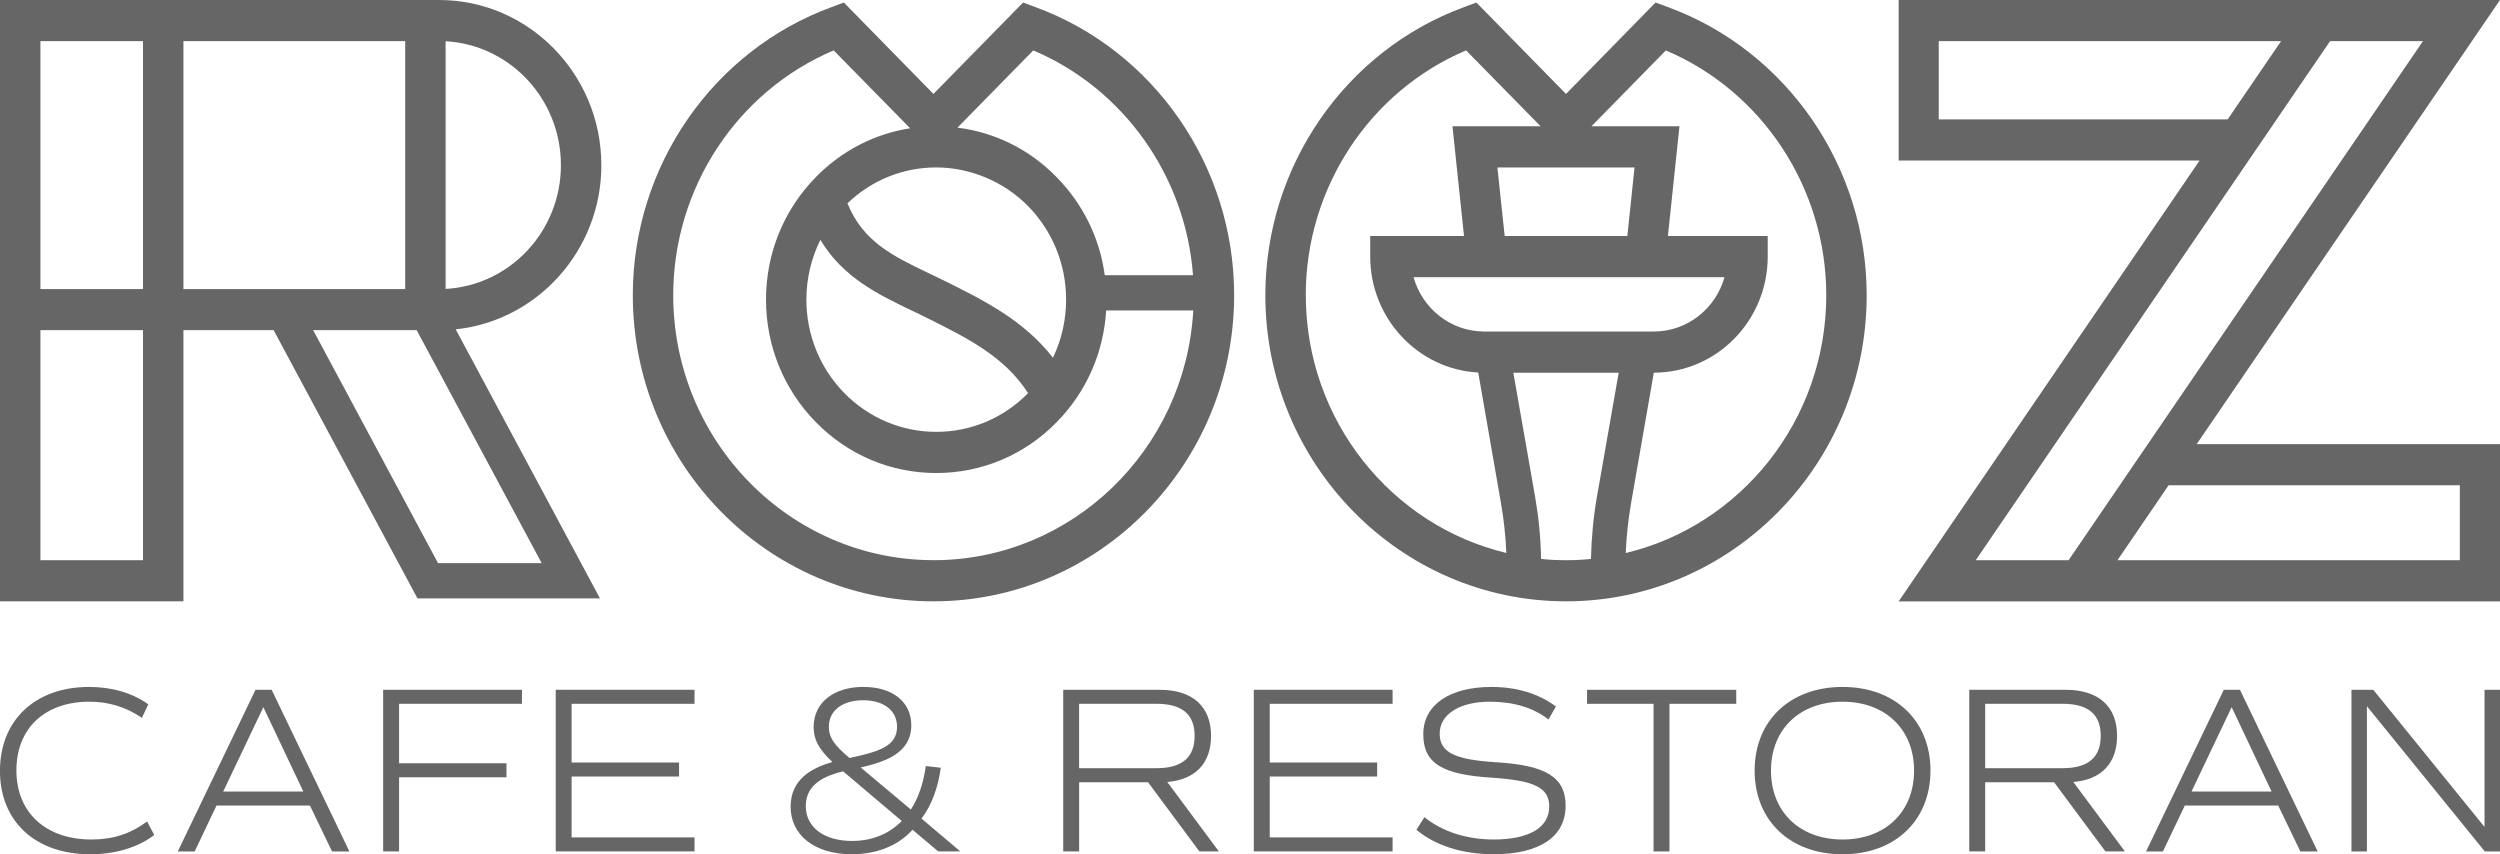
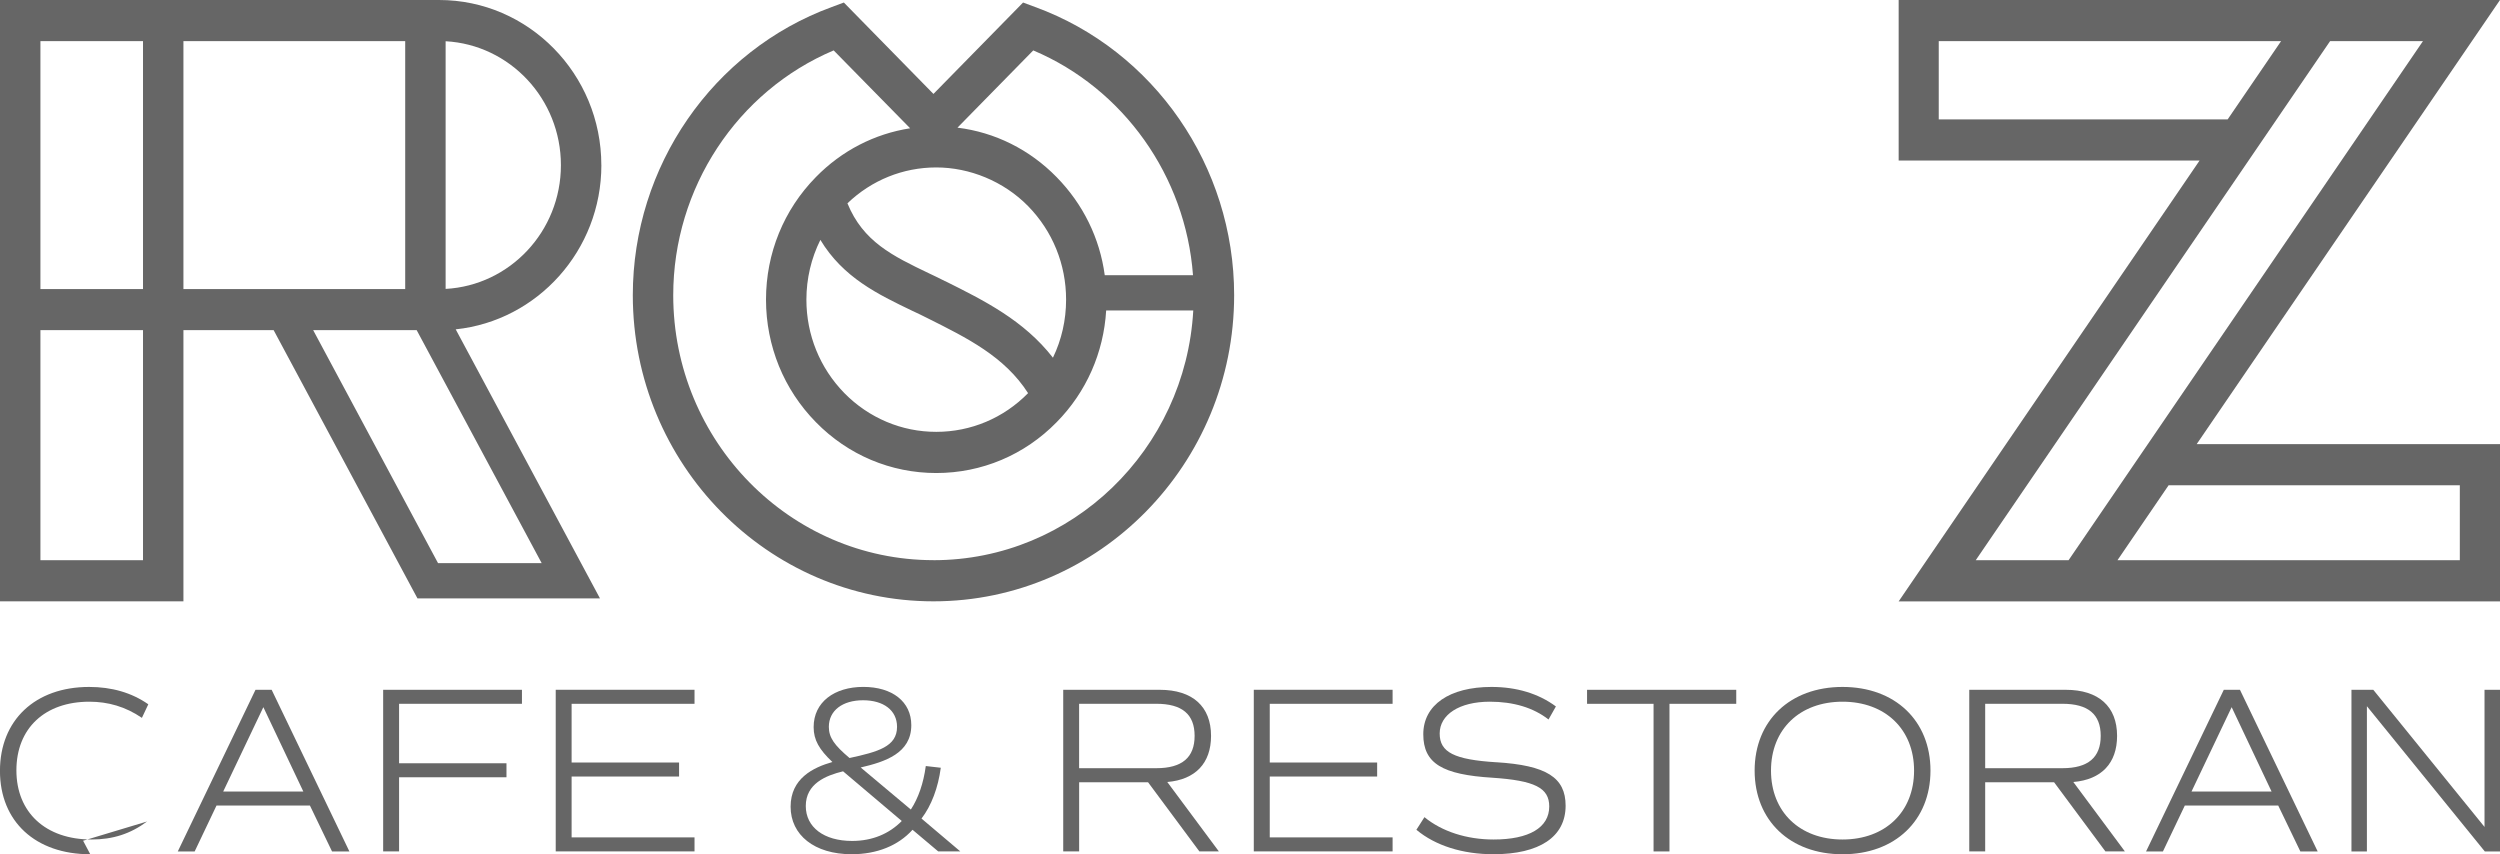
<svg xmlns="http://www.w3.org/2000/svg" id="Layer_1" viewBox="0 0 731.62 250">
  <defs>
    <style>      .cls-1 {        fill: #666;      }    </style>
  </defs>
  <g>
-     <path class="cls-1" d="M488.04,2.05l-3.55-1.31-26.2,26.75L432.06.74l-3.52,1.31c-34.85,12.74-58.24,46.64-58.24,84.33,0,49.43,39.45,89.6,87.99,89.6s87.99-40.17,87.99-89.6c0-37.69-23.43-71.6-58.24-84.33ZM413.67,81.12h91c-2.57,9.19-10.88,15.9-20.69,15.9h-49.62c-9.8,0-18.12-6.71-20.69-15.9ZM476.24,69.07h-35.9l-2.13-20.07h40.13l-2.1,20.07ZM382.13,86.38c0-31.36,18.69-59.69,46.92-71.63l21.8,22.2h-25.79l3.38,32.11h-27.45v6.02c0,18.14,14.03,33.01,31.61,33.94l6.63,38.07c.85,4.82,1.39,9.74,1.59,14.73-33.63-8.02-58.68-38.79-58.68-75.45ZM467.35,145.28c-1.05,6.06-1.62,12.15-1.76,18.28-2.4.28-4.83.38-7.3.38s-4.9-.1-7.3-.38c-.1-6.16-.71-12.29-1.76-18.28l-6.35-36.21h30.83l-6.35,36.21ZM475.77,161.83c.2-4.92.74-9.88,1.59-14.77l6.63-38c18.39,0,33.33-15.25,33.33-33.97v-6.02h-29.21l3.38-32.11h-25.76l21.77-22.2c28.23,11.94,46.95,40.27,46.95,71.63,0,36.66-25.08,67.43-58.68,75.45Z" />
    <path class="cls-1" d="M302.92,2.05l-3.52-1.31-26.23,26.75L246.95.74l-3.52,1.31c-34.85,12.74-58.24,46.64-58.24,84.33,0,49.43,39.48,89.6,87.99,89.6s87.99-40.17,87.99-89.6c0-37.69-23.39-71.6-58.24-84.33ZM302.38,14.75c26.47,11.19,44.59,36.8,46.75,65.78h-25.83c-1.45-10.84-6.35-20.82-14.1-28.71-7.91-8.09-18.05-13.11-29-14.46l22.18-22.61ZM276.59,82.29c-1.56-.79-3.11-1.55-4.66-2.27-10.72-5.13-19.34-9.29-23.93-20.52,7.07-6.78,16.26-10.5,26-10.5s19.71,4.03,26.87,11.32c7.17,7.33,11.12,17.04,11.12,27.36,0,5.99-1.32,11.77-3.85,17-8.52-10.95-20.15-16.73-31.54-22.41ZM300.86,115.06c-7.17,7.3-16.73,11.32-26.87,11.32-5.07,0-9.97-1-14.54-2.93-4.56-1.93-8.76-4.75-12.34-8.4-7.17-7.33-11.12-17.04-11.12-27.36,0-6.16,1.42-12.12,4.09-17.49,6.66,11.05,16.87,15.94,26.81,20.72,1.49.69,3.01,1.41,4.63,2.24,11.49,5.75,22.45,11.15,29.34,21.89ZM273.18,163.93c-41.98,0-76.16-34.77-76.16-77.55,0-31.36,18.73-59.69,46.95-71.63l22.38,22.79c-10.41,1.62-20.01,6.54-27.58,14.28-9.4,9.57-14.6,22.3-14.6,35.87,0,6.78,1.32,13.36,3.79,19.45,2.47,6.06,6.12,11.63,10.82,16.42,9.4,9.6,21.94,14.87,35.22,14.87s25.83-5.27,35.22-14.87c8.69-8.81,13.76-20.34,14.5-32.7h25.49c-2.27,40.72-35.53,73.08-76.02,73.08Z" />
    <path class="cls-1" d="M731.62,0h-175.98v46.99h88.06l-88.06,129h175.98v-46.01h-88.77L731.62,0ZM567.37,34.95V12.03h100.19l-15.65,22.92h-84.54ZM578.19,163.95L681.9,12.03h27.18l-103.71,151.91h-27.18ZM719.86,142.01v21.94h-100.19l14.97-21.94h85.22Z" />
    <path class="cls-1" d="M175.98,48.33c0-26.66-21.3-48.33-47.49-48.33H0v175.98h53.68v-79.36h26.4l42.09,78.5h53.41l-42.22-78.74c23.93-2.51,42.63-23.12,42.63-48.05ZM11.83,12.04h30.02v72.55H11.83V12.04ZM41.85,163.94H11.83v-67.32h30.02v67.32ZM130.41,12.07c18.8,1.03,33.74,16.89,33.74,36.26s-14.94,35.19-33.74,36.22V12.07ZM53.68,84.59V12.04h64.9v72.55H53.68ZM158.51,164.8h-30.32l-36.54-68.18h30.29l36.58,68.18Z" />
  </g>
  <g>
-     <path class="cls-1" d="M43.05,240.4c-4.86,3.62-10.01,5.28-16.27,5.28-13.43,0-21.98-7.92-21.98-20.24s8.34-20.09,21.35-20.09c5.49,0,10.57,1.45,15.38,4.73l1.87-3.97c-4.87-3.41-10.71-5.08-17.32-5.08-15.8,0-26.09,9.74-26.09,24.56s10.37,24.41,26.43,24.41c7.31,0,14.05-2.02,18.72-5.65l-2.1-3.96Z" />
+     <path class="cls-1" d="M43.05,240.4c-4.86,3.62-10.01,5.28-16.27,5.28-13.43,0-21.98-7.92-21.98-20.24s8.34-20.09,21.35-20.09c5.49,0,10.57,1.45,15.38,4.73l1.87-3.97c-4.87-3.41-10.71-5.08-17.32-5.08-15.8,0-26.09,9.74-26.09,24.56s10.37,24.41,26.43,24.41l-2.1-3.96Z" />
    <path class="cls-1" d="M79.5,201.87h-4.73l-22.74,47.3h4.94l6.39-13.43h27.34l6.47,13.43h5.08l-22.75-47.3ZM65.32,231.64l11.75-24.69,11.7,24.69h-23.45Z" />
    <path class="cls-1" d="M152.75,205.96v-4.1h-40.62v47.3h4.66v-21.7h31.43v-4.1h-31.43v-17.39h35.95Z" />
    <path class="cls-1" d="M203.25,205.96v-4.1h-40.62v47.3h40.62v-4.1h-35.97v-17.81h31.45v-4.1h-31.45v-17.18h35.97Z" />
    <path class="cls-1" d="M269.67,239.56c2.92-3.82,4.87-9.04,5.65-14.88l-4.39-.5c-.69,5.08-2.16,9.33-4.37,12.73l-14.68-12.31c7.16-1.66,14.81-4.17,14.81-12.38,0-6.88-5.57-11.2-14.04-11.2s-14.54,4.45-14.54,11.76c0,3.75,1.6,6.54,5.49,10.22-5.63,1.6-12.23,4.81-12.23,13.08s6.95,13.91,17.87,13.91c7.37,0,13.63-2.51,17.81-7.16l7.51,6.33h6.47l-11.34-9.6ZM242.56,212.71c0-4.79,4.03-7.78,10.01-7.78s9.95,2.92,9.95,7.78c0,5.78-5.57,7.31-13.91,9.12-4.45-3.76-6.05-5.99-6.05-9.12ZM249.37,246.1c-8.28,0-13.56-4.03-13.56-10.22,0-6.55,5.84-8.91,10.91-10.16l17.18,14.54c-3.69,3.76-8.63,5.84-14.54,5.84Z" />
    <path class="cls-1" d="M341.61,228.85c8.2-.69,12.8-5.49,12.8-13.49,0-8.62-5.42-13.49-15.02-13.49h-28.24v47.3h4.66v-20.24h20.17l15.02,20.24h5.7l-15.09-20.31ZM315.8,224.81v-18.85h22.61c7.51,0,11.19,3.06,11.19,9.39s-3.68,9.46-11.19,9.46h-22.61Z" />
    <path class="cls-1" d="M407.54,205.96v-4.1h-40.62v47.3h40.62v-4.1h-35.95v-17.81h31.43v-4.1h-31.43v-17.18h35.95Z" />
    <path class="cls-1" d="M437.94,223.08c-12.38-.77-16.62-2.92-16.62-8.42s5.71-9.31,14.67-9.31c6.89,0,12.73,1.73,17.18,5.21l2.16-3.82c-5.08-3.76-11.49-5.71-18.85-5.71-12.31,0-19.96,5.29-19.96,13.84s5.55,11.83,20.24,12.73c12.31.83,16.62,2.92,16.62,8.41,0,6.2-5.91,9.67-16.28,9.67-7.92,0-15.15-2.36-20.24-6.54l-2.36,3.69c5.55,4.65,13.56,7.16,22.53,7.16,13.49,0,21.14-5.08,21.14-14.2,0-8.28-5.63-11.81-20.24-12.72Z" />
    <path class="cls-1" d="M464.45,201.87v4.1h19.46v43.2h4.66v-43.2h19.54v-4.1h-43.67Z" />
    <path class="cls-1" d="M539.21,201.03c-15.36,0-25.72,9.88-25.72,24.48s10.36,24.49,25.72,24.49,25.74-9.88,25.74-24.49-10.36-24.48-25.74-24.48ZM539.21,245.68c-12.51,0-20.93-8.07-20.93-20.17s8.42-20.16,20.93-20.16,20.94,8.07,20.94,20.16-8.42,20.17-20.94,20.17Z" />
    <path class="cls-1" d="M606.76,228.85c8.21-.69,12.8-5.49,12.8-13.49,0-8.62-5.42-13.49-15.02-13.49h-28.24v47.3h4.66v-20.24h20.17l15.02,20.24h5.7l-15.09-20.31ZM580.96,224.81v-18.85h22.61c7.51,0,11.2,3.06,11.2,9.39s-3.69,9.46-11.2,9.46h-22.61Z" />
    <path class="cls-1" d="M655.52,201.87h-4.73l-22.75,47.3h4.94l6.4-13.43h27.34l6.47,13.43h5.07l-22.74-47.3ZM641.34,231.64l11.75-24.69,11.68,24.69h-23.43Z" />
    <path class="cls-1" d="M727.09,201.87v40.13l-32.55-40.13h-6.39v47.3h4.52v-42.5l34.5,42.5h4.45v-47.3h-4.53Z" />
  </g>
</svg>